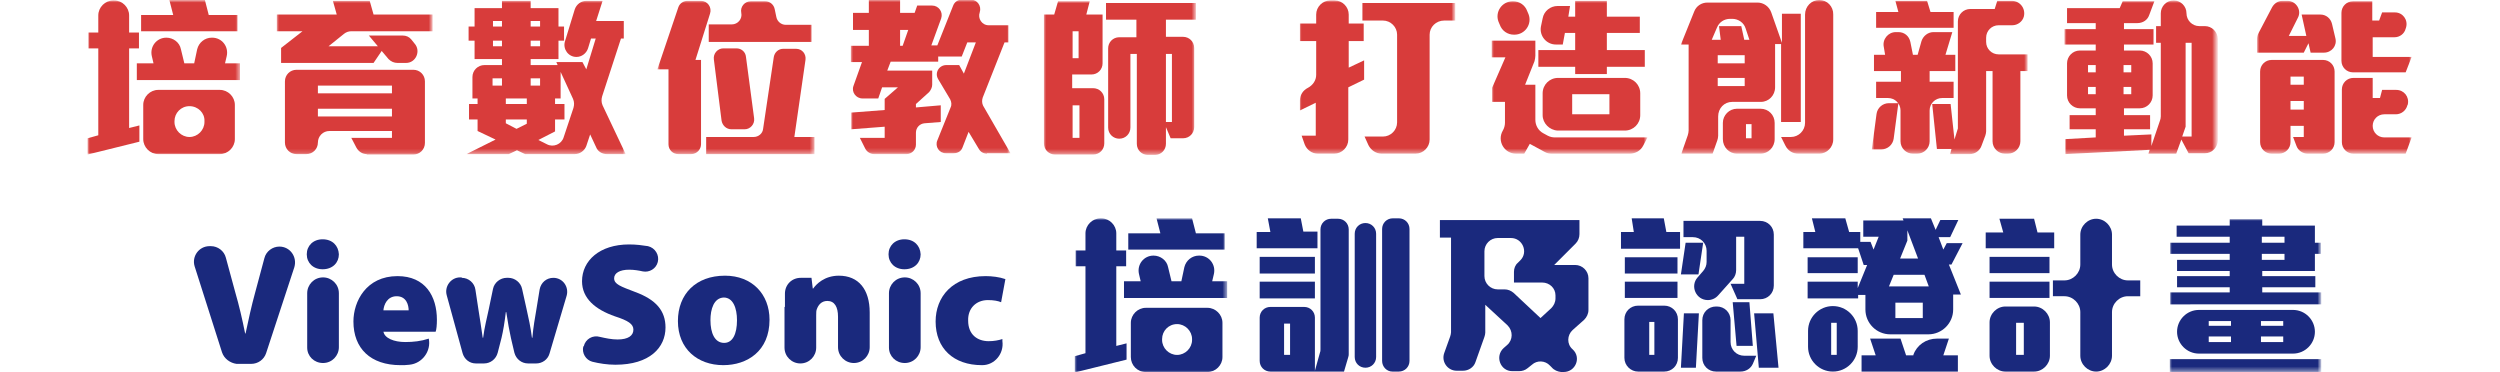
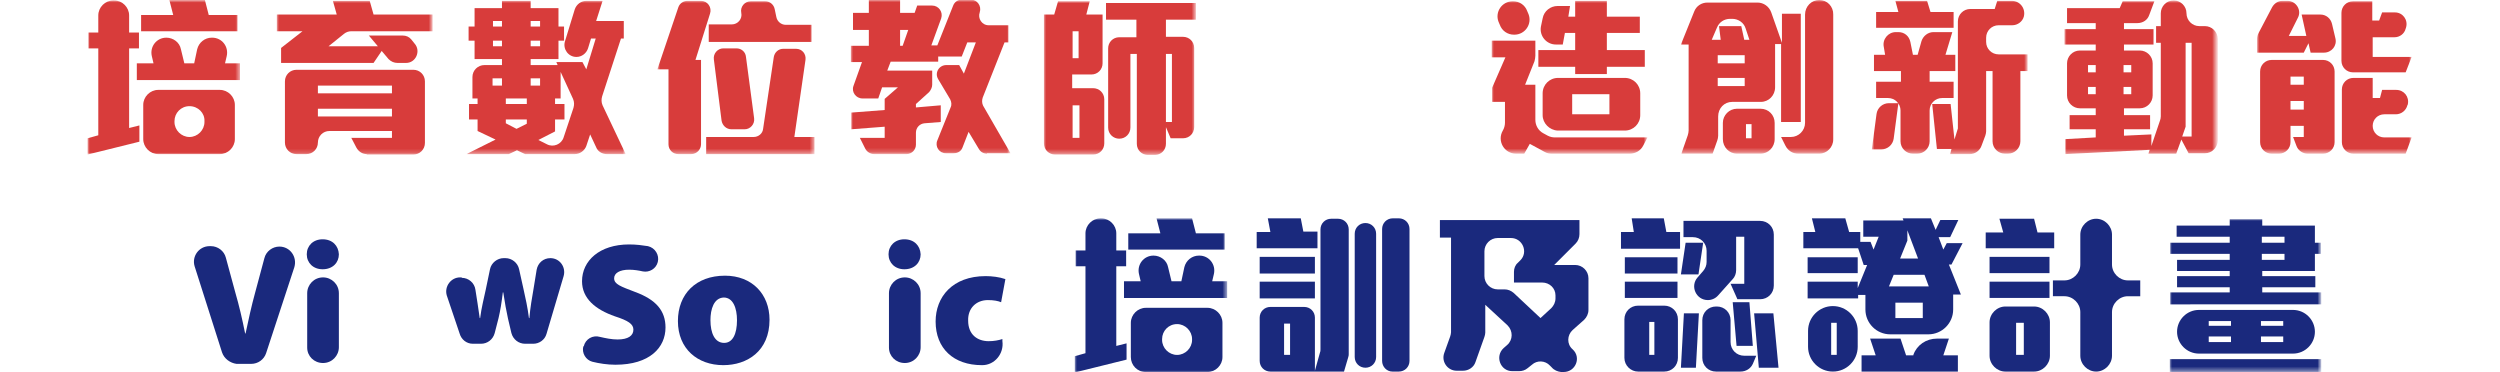
<svg xmlns="http://www.w3.org/2000/svg" version="1.1" id="圖層_1" x="0px" y="0px" viewBox="0 0 584 87" style="enable-background:new 0 0 584 87;" xml:space="preserve">
  <style type="text/css">
	.st0{filter:url(#Adobe_OpacityMaskFilter);}
	.st1{fill-rule:evenodd;clip-rule:evenodd;fill:#FFFFFF;}
	.st2{mask:url(#mask-4_00000014613929529255357720000013204523795024629925_);fill-rule:evenodd;clip-rule:evenodd;fill:#D83C3B;}
	.st3{filter:url(#Adobe_OpacityMaskFilter_00000172407799588882746670000016214589677094992805_);}
	.st4{mask:url(#mask-4_00000176759329308844072920000010444373042573766050_);fill-rule:evenodd;clip-rule:evenodd;fill:#D83C3B;}
	.st5{filter:url(#Adobe_OpacityMaskFilter_00000038378843519352450200000005368842896368571285_);}
	.st6{mask:url(#mask-4_00000016754999708605278640000015412999609933185467_);fill-rule:evenodd;clip-rule:evenodd;fill:#D83C3B;}
	.st7{filter:url(#Adobe_OpacityMaskFilter_00000174583143322277054920000003125934775361542554_);}
	.st8{mask:url(#mask-4_00000090988688379617789820000005695577493977217414_);fill-rule:evenodd;clip-rule:evenodd;fill:#D83C3B;}
	.st9{filter:url(#Adobe_OpacityMaskFilter_00000072985174119373862620000014855167545924119223_);}
	.st10{mask:url(#mask-4_00000160156142126610430010000009706572140359036554_);fill-rule:evenodd;clip-rule:evenodd;fill:#D83C3B;}
	.st11{filter:url(#Adobe_OpacityMaskFilter_00000060003495641273356050000014248616039118724540_);}
	.st12{mask:url(#mask-4_00000183209877104503914710000001481083315095731359_);fill-rule:evenodd;clip-rule:evenodd;fill:#D83C3B;}
	.st13{filter:url(#Adobe_OpacityMaskFilter_00000159449825284997023670000004278407934620988060_);}
	.st14{mask:url(#mask-4_00000090996609715257364560000016832785367917009570_);fill-rule:evenodd;clip-rule:evenodd;fill:#D83C3B;}
	.st15{filter:url(#Adobe_OpacityMaskFilter_00000178193309031288279010000000579031598738784933_);}
	.st16{mask:url(#mask-4_00000147921465250538022490000001261227313274873775_);fill-rule:evenodd;clip-rule:evenodd;fill:#D83C3B;}
	.st17{filter:url(#Adobe_OpacityMaskFilter_00000047747935135622113760000013522184675776194228_);}
	.st18{mask:url(#mask-4_00000094611098400237068310000015536888069034186646_);fill-rule:evenodd;clip-rule:evenodd;fill:#D83C3B;}
	.st19{filter:url(#Adobe_OpacityMaskFilter_00000183934773112706188000000012789470228059082933_);}
	.st20{mask:url(#mask-4_00000016796645429346105800000008184969314254497454_);fill-rule:evenodd;clip-rule:evenodd;fill:#D83C3B;}
	.st21{filter:url(#Adobe_OpacityMaskFilter_00000011753778304723218830000001150900308758873741_);}
	.st22{mask:url(#mask-4_00000155855412849003446580000016481454339037505921_);fill-rule:evenodd;clip-rule:evenodd;fill:#D83C3B;}
	.st23{filter:url(#Adobe_OpacityMaskFilter_00000165951364288922970180000008461848944708413870_);}
	.st24{mask:url(#mask-4_00000045579922643724373870000002234225844994238644_);fill-rule:evenodd;clip-rule:evenodd;fill:#D83C3B;}
	.st25{fill-rule:evenodd;clip-rule:evenodd;fill:#1A297D;}
	.st26{filter:url(#Adobe_OpacityMaskFilter_00000038371747395485360050000015129963034458257335_);}
	.st27{mask:url(#mask-2_00000044176116602828981340000010389570166363229359_);fill-rule:evenodd;clip-rule:evenodd;fill:#1A297D;}
	.st28{filter:url(#Adobe_OpacityMaskFilter_00000026162480519878393720000011667571278524050586_);}
	.st29{mask:url(#mask-4_00000059269467591265614440000017870015680972486299_);fill-rule:evenodd;clip-rule:evenodd;fill:#1A297D;}
</style>
  <g>
    <g id="Page-1">
      <g id="index-copy" transform="translate(-667, -2225)">
        <g id="box2" transform="translate(310, 2165)">
			</g>
      </g>
    </g>
    <g id="Group-50" transform="translate(357.261, 60)">
      <g id="Clip-37">
		</g>
      <g>
        <defs>
          <filter id="Adobe_OpacityMaskFilter" filterUnits="userSpaceOnUse" x="-336.8" y="-59.9" width="35.7" height="36">
            <feColorMatrix type="matrix" values="1 0 0 0 0  0 1 0 0 0  0 0 1 0 0  0 0 0 1 0" />
          </filter>
        </defs>
        <mask maskUnits="userSpaceOnUse" x="-336.8" y="-59.9" width="35.7" height="36" id="mask-4_00000014613929529255357720000013204523795024629925_">
          <g class="st0">
            <polygon id="path-3_00000139257506931412693530000007727649876215630216_" class="st1" points="-357.6,27 225.2,27 225.2,-60        -357.6,-60      " />
          </g>
        </mask>
        <path id="Fill-38" class="st2" d="M-313-35.2L-313-35.2c-2,0-3.5,1.6-3.5,3.5v0.2c0,1.9,1.6,3.5,3.5,3.5h0c1.9,0,3.5-1.6,3.5-3.5     v-0.2C-309.4-33.6-311-35.2-313-35.2L-313-35.2z M-323.8-27.5v-8c0-1.9,1.6-3.5,3.5-3.5h14.4c1.9,0,3.5,1.6,3.5,3.5v8     c0,1.9-1.6,3.5-3.5,3.5h-14.4C-322.2-24-323.8-25.6-323.8-27.5L-323.8-27.5z M-324.3-52.7v-3.8h7.5l-0.9-3.5h8.3l0.9,3.5h6.7v3.8     H-324.3z M-325.3-41.3v-3.9h3.9l-0.4-1.7c-0.5-2.2,1.1-4.3,3.4-4.3l0,0c1.6,0,3.1,1.1,3.4,2.7l0.8,3.3h2.3l0.7-3.3     c0.4-1.6,1.8-2.7,3.4-2.7h0.1c2.3,0,3.9,2.1,3.4,4.3l-0.4,1.7h3.5v3.9H-325.3z M-336.8-23.9v-3.8l2.5-0.7v-20.3h-2.3v-3.7h2.3v-4     c0-1.9,1.6-3.5,3.5-3.5h0.2c1.9,0,3.5,1.6,3.5,3.5v4h2.3v3.7h-2.3v18.6l2.4-0.6v3.8L-336.8-23.9z" />
        <defs>
          <filter id="Adobe_OpacityMaskFilter_00000156568870481055069080000017042768439658665662_" filterUnits="userSpaceOnUse" x="-292.6" y="-59.8" width="36.5" height="35.9">
            <feColorMatrix type="matrix" values="1 0 0 0 0  0 1 0 0 0  0 0 1 0 0  0 0 0 1 0" />
          </filter>
        </defs>
        <mask maskUnits="userSpaceOnUse" x="-292.6" y="-59.8" width="36.5" height="35.9" id="mask-4_00000176759329308844072920000010444373042573766050_">
          <g style="filter:url(#Adobe_OpacityMaskFilter_00000156568870481055069080000017042768439658665662_);">
            <polygon id="path-3_00000105401366831051902290000010587259484759395717_" class="st1" points="-357.6,27 225.2,27 225.2,-60        -357.6,-60      " />
          </g>
        </mask>
        <path id="Fill-39" class="st4" d="M-283-32.8h17.3v-1.8H-283V-32.8z M-283-38.2h17.3V-40H-283V-38.2z M-271.6-24     c-1,0-1.9-0.6-2.4-1.5l-1.2-2.3h9.5v-1.6h-14.6c-1.5,0-2.7,1.2-2.7,2.7l0,0c0,1.5-1.2,2.7-2.7,2.7h-2.3c-1.5,0-2.7-1.2-2.7-2.7     V-41c0-1.5,1.2-2.7,2.7-2.7h27.3c1.5,0,2.7,1.2,2.7,2.7v14.4c0,1.5-1.2,2.7-2.7,2.7H-271.6z M-275.2-52.7c-0.6,0-1.2,0.2-1.7,0.6     l-3.6,2.9h11.5l-2.1-2.5h7.9c0.8,0,1.5,0.3,2,0.9l0.8,1c1.5,1.7,0.3,4.5-2,4.5h-2c-0.8,0-1.5-0.3-2.1-0.9l-1.6-1.9l-1.9,2.8     h-21.6v-3.5l5-3.9h-6v-3.9h14l-0.9-3.2h8.6l0.9,3.2h13.8v3.9H-275.2z" />
        <defs>
          <filter id="Adobe_OpacityMaskFilter_00000005984506652066443840000002710782073969181098_" filterUnits="userSpaceOnUse" x="-248.3" y="-59.8" width="37.1" height="35.8">
            <feColorMatrix type="matrix" values="1 0 0 0 0  0 1 0 0 0  0 0 1 0 0  0 0 0 1 0" />
          </filter>
        </defs>
        <mask maskUnits="userSpaceOnUse" x="-248.3" y="-59.8" width="37.1" height="35.8" id="mask-4_00000016754999708605278640000015412999609933185467_">
          <g style="filter:url(#Adobe_OpacityMaskFilter_00000005984506652066443840000002710782073969181098_);">
            <polygon id="path-3_00000158741406994205741560000016054581884455239811_" class="st1" points="-357.6,27 225.2,27 225.2,-60        -357.6,-60      " />
          </g>
        </mask>
        <path id="Fill-40" class="st6" d="M-226.3-43.2l0,6.2h-1.3v1.3h2.2v3.6h-2.2v2.8l-3.9,2l2,1c1.5,0.8,3.4,0,3.9-1.6l2.3-6.9     c0.2-0.7,0.2-1.4-0.1-2.1L-226.3-43.2z M-233.3-40h2.2v-1.7h-2.2V-40z M-233.3-49.2h2.2v-1.3h-2.2V-49.2z M-233.3-53.8h2.2v-1.3     h-2.2V-53.8z M-234.2-32.1h-4.9v0.9l2.5,1.3l2.4-1.2V-32.1z M-239.1-35.7h4.9V-37h-4.9V-35.7z M-242.1-49.2h2.1v-1.3h-2.1V-49.2z      M-242.1-53.8h2.1v-1.3h-2.1V-53.8z M-242.2-40h2.2v-1.7h-2.2V-40z M-215.5-24c-1.1,0-2.1-0.6-2.5-1.6l-1.4-3l-0.9,2.7     c-0.4,1.1-1.5,1.9-2.7,1.9h-11.6l-1.9-0.9l-1.9,0.9h-9.9l6.8-3.4l-4.2-2v-2.7h-2v-3.6h2V-37h-1.2v-5c0-1.6,1.3-2.8,2.8-2.8h4.1     v-1.4h-6.4v-4.3h-1.4v-3.3h1.4v-4.3h6.4v-1.7h6.7v1.7h6.5v4.3h1.3v3.3h-1.3v4.3h-6.5v1.4h6.3l-0.3-0.7h6.1l0.9,1.7l2.2-7.2h-1.1     l-0.7,2.3c-0.4,1.2-1.5,2-2.7,2l0,0c-1.9,0-3.2-1.8-2.7-3.6l2.3-7.5c0.4-1.2,1.5-2,2.7-2h3.8l-1.5,4.7h6.5v4.1h-0.7l-4.4,13.5     c-0.2,0.7-0.2,1.4,0.1,2.1l5.4,11.4H-215.5z" />
        <defs>
          <filter id="Adobe_OpacityMaskFilter_00000173872509964620954170000003205904719083511683_" filterUnits="userSpaceOnUse" x="-203.6" y="-59.8" width="36.7" height="35.8">
            <feColorMatrix type="matrix" values="1 0 0 0 0  0 1 0 0 0  0 0 1 0 0  0 0 0 1 0" />
          </filter>
        </defs>
        <mask maskUnits="userSpaceOnUse" x="-203.6" y="-59.8" width="36.7" height="35.8" id="mask-4_00000090988688379617789820000005695577493977217414_">
          <g style="filter:url(#Adobe_OpacityMaskFilter_00000173872509964620954170000003205904719083511683_);">
            <polygon id="path-3_00000096761333756225139490000017261922364548089743_" class="st1" points="-357.6,27 225.2,27 225.2,-60        -357.6,-60      " />
          </g>
        </mask>
        <path id="Fill-41" class="st8" d="M-188.7-31.8l-1.8-14.3c-0.2-1.4,0.9-2.6,2.2-2.6h3.1c1.1,0,2.1,0.8,2.2,2l1.9,14.3     c0.2,1.4-0.9,2.6-2.2,2.6h-3.1C-187.6-29.8-188.5-30.7-188.7-31.8L-188.7-31.8z M-191.7-50.3v-4h5.4c1.4,0,2.5-1.3,2.2-2.7     c-0.3-1.4,0.8-2.7,2.2-2.7h3.4c1.1,0,2,0.8,2.2,1.8l0.4,1.9c0.2,1,1.1,1.8,2.2,1.8h6v4H-191.7z M-192.3-24v-4h11.1     c1.1,0,2.1-0.8,2.2-1.9l2.5-16.8c0.2-1.1,1.1-1.9,2.2-1.9h3c1.4,0,2.4,1.2,2.2,2.6l-2.6,18h4.7v4H-192.3z M-194.8-46h1.3v19.7     c0,1.2-1,2.3-2.3,2.3h-3c-1.3,0-2.3-1-2.3-2.3v-17.5h-2.6l4.9-14.5c0.3-0.9,1.2-1.5,2.1-1.5h3.2c1.5,0,2.6,1.5,2.1,3L-194.8-46z" />
        <defs>
          <filter id="Adobe_OpacityMaskFilter_00000144307495463732517630000012581993841058037648_" filterUnits="userSpaceOnUse" x="-158.5" y="-60" width="37.3" height="35.9">
            <feColorMatrix type="matrix" values="1 0 0 0 0  0 1 0 0 0  0 0 1 0 0  0 0 0 1 0" />
          </filter>
        </defs>
        <mask maskUnits="userSpaceOnUse" x="-158.5" y="-60" width="37.3" height="35.9" id="mask-4_00000160156142126610430010000009706572140359036554_">
          <g style="filter:url(#Adobe_OpacityMaskFilter_00000144307495463732517630000012581993841058037648_);">
            <polygon id="path-3_00000079466808541182596450000000806593046601824188_" class="st1" points="-357.6,27 225.2,27 225.2,-60        -357.6,-60      " />
          </g>
        </mask>
        <path id="Fill-42" class="st10" d="M-147-53v3.7h0.6l1.3-3.7H-147z M-126.7-24.1c-0.8,0-1.5-0.4-1.9-1.1l-2.4-4l-1.4,3.6     c-0.3,0.9-1.1,1.4-2.1,1.4h-1.8c-1.6,0-2.6-1.6-2-3l3.1-7.7c0.3-0.6,0.2-1.3-0.1-1.9l-2.8-4.7c-0.9-1.5,0.2-3.3,1.9-3.3h3l1.1,2     l2.8-7.3h-2l-1.3,3.3h-5.5v1.2h-11.1l-0.8,2.1h10.5v3.3c0,0.6-0.3,1.2-0.7,1.7l-3.1,2.8v0.8l5.8-0.5v3.9l-3.8,0.3     c-1.1,0.1-2,1-2,2.2v2.8c0,1.2-1,2.2-2.2,2.2h-7.6c-0.8,0-1.6-0.5-2-1.2l-1.3-2.6h5.8v-2.6l-7.8,0.6v-3.9l7.8-0.6v-2.6l3.1-2.7     h-3.7l-0.9,2.6h-3.7c-1.5,0-2.6-1.5-2.1-2.9l2-5.6h-2.6v-3.8h4.2V-53h-3.7V-57h3.7v-3h7.3v3h3.4l0.6-1.7h3.5c1.5,0,2.6,1.5,2.1,3     l-2.3,6.3h1.4l3.7-9.3c0.3-0.8,1.1-1.4,2-1.4h2.1c1.5,0,2.6,1.5,2.1,3c-0.5,1.4,0.5,3,2.1,3h4.6v4h-0.9l-5.1,12.9     c-0.2,0.6-0.2,1.3,0.1,1.9l6.4,11.1H-126.7z" />
        <defs>
          <filter id="Adobe_OpacityMaskFilter_00000095314937136411580690000012210704741591968445_" filterUnits="userSpaceOnUse" x="-113.4" y="-59.7" width="35.6" height="35.8">
            <feColorMatrix type="matrix" values="1 0 0 0 0  0 1 0 0 0  0 0 1 0 0  0 0 0 1 0" />
          </filter>
        </defs>
        <mask maskUnits="userSpaceOnUse" x="-113.4" y="-59.7" width="35.6" height="35.8" id="mask-4_00000183209877104503914710000001481083315095731359_">
          <g style="filter:url(#Adobe_OpacityMaskFilter_00000095314937136411580690000012210704741591968445_);">
            <polygon id="path-3_00000051376446340850717760000017785993817032967583_" class="st1" points="-357.6,27 225.2,27 225.2,-60        -357.6,-60      " />
          </g>
        </mask>
        <path id="Fill-43" class="st12" d="M-84.9-31.5h1.4v-15.9h-1.4V-31.5z M-84.9-55.5v4.1h4c1.4,0,2.6,1.1,2.6,2.6v18.5     c0,1.4-1.1,2.6-2.6,2.6h-2.9l-1.1-2.6v3.9c0,1.4-1.1,2.6-2.6,2.6h-1.6c-1.4,0-2.6-1.1-2.6-2.6v-21h-1.5v17.2     c0,1.4-1.1,2.6-2.6,2.6c-1.4,0-2.6-1.1-2.6-2.6v-18.5c0-1.4,1.1-2.6,2.6-2.6h4v-4.1h-7.1v-3.9h21v3.9H-84.9z M-106.7-27.8h1.6     v-7.6h-1.6V-27.8z M-106.7-46.4h1.4v-6.3h-1.4V-46.4z M-110.8-23.9c-1.4,0-2.6-1.1-2.6-2.6v-30.1h2.4l0.9-3.1h7.4l-0.8,3.1h3.8     v11.4c0,1.4-1.1,2.6-2.6,2.6h-4.5v3.2h4.9c1.4,0,2.6,1.1,2.6,2.6v10.3c0,1.4-1.1,2.6-2.6,2.6H-110.8z" />
        <defs>
          <filter id="Adobe_OpacityMaskFilter_00000054224393287726786450000004060695805522380696_" filterUnits="userSpaceOnUse" x="-53.7" y="-59.9" width="36.4" height="35.8">
            <feColorMatrix type="matrix" values="1 0 0 0 0  0 1 0 0 0  0 0 1 0 0  0 0 0 1 0" />
          </filter>
        </defs>
        <mask maskUnits="userSpaceOnUse" x="-53.7" y="-59.9" width="36.4" height="35.8" id="mask-4_00000090996609715257364560000016832785367917009570_">
          <g style="filter:url(#Adobe_OpacityMaskFilter_00000054224393287726786450000004060695805522380696_);">
-             <polygon id="path-3_00000157282973411891913510000015309386751759024801_" class="st1" points="-357.6,27 225.2,27 225.2,-60        -357.6,-60      " />
-           </g>
+             </g>
        </mask>
        <path id="Fill-44" class="st14" d="M-23.3-51.9v24.5c0,1.8-1.5,3.3-3.3,3.3h-7.9c-1.3,0-2.5-0.8-3.1-2l-0.9-2h4.3     c1.8,0,3.3-1.5,3.3-3.3v-20.5c0-1.8-1.5-3.3-3.3-3.3H-39v-4.1h21.7v4.1h-2.6C-21.8-55.2-23.3-53.7-23.3-51.9L-23.3-51.9z      M-42.3-39.6v12.2c0,1.8-1.5,3.3-3.3,3.3h-3.8c-1.4,0-2.6-0.9-3.1-2.2l-0.7-2h3.3V-36l-3.7,1.8v-2.3c0-1.3,0.7-2.4,1.9-3     c1.1-0.6,1.9-1.7,1.9-3v-7.9h-3.8v-4.1h3.8v-2.1c0-1.8,1.5-3.3,3.3-3.3h1c1.8,0,3.3,1.5,3.3,3.3v2.1h3.5v4.1h-3.5v6.2l3.6-1.7     v4.5L-42.3-39.6z" />
        <defs>
          <filter id="Adobe_OpacityMaskFilter_00000122706124875464950190000015862454111378404266_" filterUnits="userSpaceOnUse" x="-8.8" y="-59.8" width="36.4" height="35.7">
            <feColorMatrix type="matrix" values="1 0 0 0 0  0 1 0 0 0  0 0 1 0 0  0 0 0 1 0" />
          </filter>
        </defs>
        <mask maskUnits="userSpaceOnUse" x="-8.8" y="-59.8" width="36.4" height="35.7" id="mask-4_00000147921465250538022490000001261227313274873775_">
          <g style="filter:url(#Adobe_OpacityMaskFilter_00000122706124875464950190000015862454111378404266_);">
            <polygon id="path-3_00000058554685106582428320000004490683317313177526_" class="st1" points="-357.6,27 225.2,27 225.2,-60        -357.6,-60      " />
          </g>
        </mask>
        <path id="Fill-45" class="st16" d="M10-33.3h8.7V-38H10V-33.3z M3.1-33.1v-5.1c0-2,1.6-3.6,3.6-3.6h15.6c2,0,3.6,1.6,3.6,3.6v5.1     c0,2-1.6,3.6-3.6,3.6H6.6C4.7-29.6,3.1-31.2,3.1-33.1L3.1-33.1z M18.1-44.4v1.7h-7.4v-1.7H2.1v-3.9h8.6v-4H8.3l-0.5,2.7H6.2     c-2.2,0-3.9-2-3.5-4.2l0.4-1.9c0.3-1.7,1.8-2.9,3.5-2.9h2.9l-0.4,2.5h1.6v-3.7h7.4v3.7h7.7v3.8h-7.7v4H27v3.9H18.1z M-6.9-54.2     l-0.3-0.7c-0.9-2.3,0.8-4.8,3.3-4.8h0.1c1.5,0,2.8,0.9,3.3,2.3l0.3,0.7c0.9,2.3-0.8,4.8-3.3,4.8h-0.1     C-5.1-51.9-6.4-52.8-6.9-54.2L-6.9-54.2z M23.4-24.1H5.3c-0.6,0-1.2-0.1-1.7-0.4l-3.5-1.9l-1.3,2.3h-1.9c-2.8,0-4.5-3-3.1-5.4     l0,0c0.3-0.5,0.5-1.2,0.5-1.8v-4.9h-3v-3.3l3.1-7.1h-3.2v-3.9H1.4v3.5c0,0.4-0.1,0.9-0.2,1.3L-1-40.2h2.4v8.2     c0,1.3,0.7,2.5,1.8,3.1l1.1,0.6C4.9-28,5.4-27.9,6-27.9h21.6l-1,1.9C26-24.8,24.8-24.1,23.4-24.1L23.4-24.1z" />
        <defs>
          <filter id="Adobe_OpacityMaskFilter_00000048474128827650730260000004738784262799513775_" filterUnits="userSpaceOnUse" x="35.3" y="-60" width="36" height="35.8">
            <feColorMatrix type="matrix" values="1 0 0 0 0  0 1 0 0 0  0 0 1 0 0  0 0 0 1 0" />
          </filter>
        </defs>
        <mask maskUnits="userSpaceOnUse" x="35.3" y="-60" width="36" height="35.8" id="mask-4_00000094611098400237068310000015536888069034186646_">
          <g style="filter:url(#Adobe_OpacityMaskFilter_00000048474128827650730260000004738784262799513775_);">
            <polygon id="path-3_00000070082050406635425970000016835382828184449191_" class="st1" points="-357.6,27 225.2,27 225.2,-60        -357.6,-60      " />
          </g>
        </mask>
        <path id="Fill-46" class="st18" d="M62.8-24.1c-1.3,0-2.4-0.7-3-1.9l-1-2h2.3c1.8,0,3.3-1.5,3.3-3.3v-25.3c0-1.9,1.5-3.4,3.3-3.4     c1.9,0,3.3,1.5,3.3,3.4v29.1c0,1.9-1.5,3.4-3.3,3.4H62.8z M50.6-27.7h1.3v-3.3h-1.3V-27.7z M45.2-27.5v-3.8     c0-1.8,1.5-3.3,3.3-3.3h5.5c1.9,0,3.3,1.5,3.3,3.3v3.8c0,1.9-1.5,3.4-3.3,3.4h-5.5C46.7-24.1,45.2-25.6,45.2-27.5L45.2-27.5z      M44-39.9h6.3v-1.9H44V-39.9z M44-45.2h6.3v-1.9H44V-45.2z M47.4-55.6h-0.5c-1.4,0-2.6,0.8-3.1,2.1l-1.2,2.8h2.1l-0.4-3.2h5.2     l0.7,3.2h1.2l-0.9-2.7C50.1-54.7,48.8-55.6,47.4-55.6L47.4-55.6z M58.8-31.6v-18.1h-1.4v10.1c0,1.9-1.5,3.4-3.3,3.4h-6.7     c-1.9,0-3.3,1.5-3.3,3.4v4.5c0,0.4-0.1,0.8-0.2,1.1l-1.1,3.1h-7.3l1.5-4.3c0.1-0.4,0.2-0.7,0.2-1.1v-20.1h-1.8l3.1-7.7     c0.5-1.3,1.7-2.1,3.1-2.1h11.7c1.4,0,2.7,0.9,3.2,2.3l2.5,7.1v-6.8h4.4v25.3H58.8z" />
        <defs>
          <filter id="Adobe_OpacityMaskFilter_00000033347383997696878140000000474266051998506661_" filterUnits="userSpaceOnUse" x="80.1" y="-59.9" width="36.4" height="35.8">
            <feColorMatrix type="matrix" values="1 0 0 0 0  0 1 0 0 0  0 0 1 0 0  0 0 0 1 0" />
          </filter>
        </defs>
        <mask maskUnits="userSpaceOnUse" x="80.1" y="-59.9" width="36.4" height="35.8" id="mask-4_00000016796645429346105800000008184969314254497454_">
          <g style="filter:url(#Adobe_OpacityMaskFilter_00000033347383997696878140000000474266051998506661_);">
            <polygon id="path-3_00000057854124817988205170000018161238607528366238_" class="st1" points="-357.6,27 225.2,27 225.2,-60        -357.6,-60      " />
          </g>
        </mask>
        <path id="Fill-47" class="st20" d="M112.8-54.1h-3.2c-1.6,0-2.9,1.3-2.9,2.9v1c0,1.6,1.3,2.9,2.9,2.9h6.8v3.9h-1.7V-27     c0,1.6-1.3,2.9-2.9,2.9h-0.7c-1.6,0-2.9-1.3-2.9-2.9v-16.4h-1.5v14.1c0,0.3-0.1,0.7-0.2,1l-0.9,2.4c-0.4,1.1-1.5,1.9-2.7,1.9     h-4.6l0.3-1.2h-3.4l-1.1-10.5h4.3l0.9,8.3l0.8-2.6V-55c0-1.6,1.3-2.9,2.9-2.9h5.7l0.6-1.9h3.4c1.9,0,3.3,1.8,2.8,3.7l0,0     C115.2-55,114.1-54.1,112.8-54.1L112.8-54.1z M81-53.5v-3.7h5.2l-0.7-2.6h7.4l0.8,2.6h5.4v3.7H81z M93.5-43.4v2.5h5.6v3.8h-2.7     c-1.6,0-2.9,1.3-2.9,2.9v7.2c0,1.6-1.3,2.9-2.9,2.9h-1c-1.6,0-2.9-1.3-2.9-2.9v-7.2c0-1.6-1.3-2.9-2.9-2.9H81v-3.8h5.8v-2.5h-6.3     v-3.8h2.6L82.8-49c-0.4-1.8,1-3.5,2.8-3.5h0.6c1.4,0,2.5,0.9,2.8,2.3l0.6,3h1.1l0.9-3.2c0.4-1.2,1.5-2.1,2.8-2.1h4.4l-1.6,5.3     h2.3v3.8H93.5z M85.1-27.6c-0.2,1.4-1.4,2.5-2.9,2.5h-2.2l1.1-8.3c0.2-1.4,1.4-2.5,2.9-2.5h2.2L85.1-27.6z" />
        <defs>
          <filter id="Adobe_OpacityMaskFilter_00000168117669519535982740000005910956895037544886_" filterUnits="userSpaceOnUse" x="125" y="-59.8" width="35.6" height="35.8">
            <feColorMatrix type="matrix" values="1 0 0 0 0  0 1 0 0 0  0 0 1 0 0  0 0 0 1 0" />
          </filter>
        </defs>
        <mask maskUnits="userSpaceOnUse" x="125" y="-59.8" width="35.6" height="35.8" id="mask-4_00000155855412849003446580000016481454339037505921_">
          <g style="filter:url(#Adobe_OpacityMaskFilter_00000168117669519535982740000005910956895037544886_);">
            <polygon id="path-3_00000180352254946527157860000008011426233057445007_" class="st1" points="-357.6,27 225.2,27 225.2,-60        -357.6,-60      " />
          </g>
        </mask>
        <path id="Fill-48" class="st22" d="M154.7-50h-1.4v19.6l-0.8,2.3h2.2V-50z M138.8-38h1.8v-1.7h-1.8V-38z M138.8-43.1h1.8v-1.7     h-1.8V-43.1z M130.5-38h1.8v-1.7h-1.8V-38z M130.5-43.1h1.8v-1.7h-1.8V-43.1z M154-24.2l-1.7-3.2l-1.2,3.3h-6.5l0.3-0.9L125.2-24     v-3.5l7.1-0.4v-1.9h-6.1v-3.3h6.1v-1.6h-3.7c-1.6,0-3-1.3-3-3v-7.5c0-1.6,1.3-3,3-3h3.7v-1.4H125v-3.6h7.3v-1.4h-6.7v-3.5h12.3     l0.7-1.6h7.4l-1.2,3.2c-0.4,1.2-1.5,1.9-2.8,1.9h-3.1v1.4h6.9v3.6h-6.9v1.4h3.7c1.6,0,3,1.3,3,3v7.5c0,1.6-1.3,3-3,3h-3.7v1.6     h6.1v3.3h-6.1v1.5l6.4-0.3v2.7l2-5.9c0.1-0.3,0.2-0.6,0.2-1V-50h-1.1v-3.9h1.1v-3c0-1.6,1.3-3,3-3c1.6,0,3,1.3,3,3     c0,1.6,1.3,3,3,3h1.3c1.6,0,3,1.3,3,3v23.7c0,1.6-1.3,3-3,3H154z" />
        <defs>
          <filter id="Adobe_OpacityMaskFilter_00000027570608734073579850000010898988343326852786_" filterUnits="userSpaceOnUse" x="170" y="-59.8" width="36.1" height="35.7">
            <feColorMatrix type="matrix" values="1 0 0 0 0  0 1 0 0 0  0 0 1 0 0  0 0 0 1 0" />
          </filter>
        </defs>
        <mask maskUnits="userSpaceOnUse" x="170" y="-59.8" width="36.1" height="35.7" id="mask-4_00000045579922643724373870000002234225844994238644_">
          <g style="filter:url(#Adobe_OpacityMaskFilter_00000027570608734073579850000010898988343326852786_);">
            <polygon id="path-3_00000144324633965030273780000013295137897003023263_" class="st1" points="-357.6,27 225.2,27 225.2,-60        -357.6,-60      " />
          </g>
        </mask>
        <path id="Fill-49" class="st24" d="M204.7-24.1h-12.2c-1.5,0-2.7-1.2-2.7-2.7v-12.3c0-1.5,1.2-2.7,2.7-2.7h4.5v4.7h1.7l0.5-1.9     h3.3c1.8,0,3.1,1.6,2.7,3.4l-0.1,0.2c-0.3,1.2-1.4,2.1-2.7,2.1h-2.7c-1.5,0-2.7,1.2-2.7,2.7c0,1.5,1.2,2.7,2.7,2.7h6.4     L204.7-24.1z M204.7-43.1h-12.3c-1.5,0-2.7-1.2-2.7-2.7v-11.2c0-1.5,1.2-2.7,2.7-2.7h4.5v4.5h1.6l0.7-1.9h3     c1.8,0,3.1,1.7,2.6,3.5l-0.1,0.3c-0.3,1.2-1.4,2-2.6,2H197v4.6h9.1L204.7-43.1z M177.8-34.4h3.1v-2h-3.1V-34.4z M177.8-40.2h3.1     v-1.9h-3.1V-40.2z M181.8-24.1c-1.1,0-2.2-0.7-2.6-1.8l-0.8-2.1h2.5v-2.6h-3.1v3.8c0,1.5-1.2,2.7-2.7,2.7h-1.7     c-1.5,0-2.7-1.2-2.7-2.7v-16.5c0-1.5,1.2-2.7,2.7-2.7h12c1.5,0,2.7,1.2,2.7,2.7v16.5c0,1.5-1.2,2.7-2.7,2.7H181.8z M182.5-47.7     l-0.5-2.2l-1.1,2.2H170v-3.2c0-0.4,0.1-0.9,0.3-1.3l3.2-6.1c0.5-0.9,1.4-1.5,2.4-1.5h1.2c2,0,3.4,2.2,2.4,4l-2.1,4.2h4.1l-1.1-5     h4.4c1.3,0,2.4,0.9,2.7,2.2l0.8,3.4c0.4,1.7-0.9,3.3-2.7,3.3H182.5z" />
      </g>
      <g>
        <path id="Fill-1" class="st25" d="M-305.4,22.3l-6.4-20.1c-0.7-2.3,1-4.7,3.5-4.7h0.3c1.6,0,3.1,1.1,3.5,2.7l2.2,8.1     c0.9,3.1,1.6,6.1,2.3,9.6h0.1c0.7-3.3,1.4-6.5,2.2-9.4l2.2-8.2c0.4-1.6,1.9-2.7,3.5-2.7l0,0c2.5,0,4.2,2.4,3.5,4.8l-6.6,20.1     c-0.5,1.5-1.9,2.5-3.5,2.5h-3.4C-303.5,24.8-304.9,23.8-305.4,22.3" />
        <path id="Fill-3" class="st25" d="M-285.5,21.2V8.5c0-2,1.6-3.7,3.7-3.7l0,0c2,0,3.7,1.6,3.7,3.7v12.6c0,2-1.6,3.7-3.7,3.7l0,0     C-283.9,24.8-285.5,23.2-285.5,21.2 M-278.1-0.6c0,1.9-1.4,3.5-3.8,3.5c-2.2,0-3.7-1.5-3.7-3.5c0-2,1.5-3.5,3.7-3.5     C-279.6-4.1-278.2-2.6-278.1-0.6" />
-         <path id="Fill-5" class="st25" d="M-261.8,12.5c0-1.2-0.5-3.3-2.8-3.3c-2.2,0-3,2-3.1,3.3H-261.8z M-267.7,17.4     c0.2,1.6,2.5,2.5,5.1,2.5c1.9,0,3.7-0.2,5.5-0.8l0,0c0.6,2.9-1.5,5.8-4.5,6.1c-0.7,0.1-1.4,0.1-2.1,0.1c-7,0-11-3.9-11-10.2     c0-4.7,3-10.6,10.3-10.6c6.5,0,9.2,4.7,9.2,10.2c0,1.2-0.1,2.3-0.3,2.8H-267.7z" />
-         <path id="Fill-7" class="st25" d="M-249.4,4.9c1.6,0,3,1.2,3.2,2.8l0.7,4.6c0.3,2,0.7,4.3,1,6.6h0.1c0.3-2.4,0.9-4.7,1.3-6.6     l1-4.8c0.3-1.5,1.7-2.6,3.2-2.6h0.4c1.5,0,2.9,1.1,3.2,2.6l1,4.5c0.5,2.2,1,4.5,1.3,6.9h0.1c0.2-2.4,0.6-4.7,1-7l0.7-4.3     c0.3-1.6,1.6-2.7,3.2-2.7l0,0c2.2,0,3.7,2.1,3.1,4.2l-4,13.5c-0.4,1.4-1.7,2.3-3.1,2.3h-1.9c-1.5,0-2.8-1-3.2-2.5l-0.8-3.4     c-0.4-1.8-0.7-3.5-1.1-6.1h-0.1c-0.3,2.5-0.6,4.3-1,6l-0.9,3.5c-0.4,1.5-1.7,2.5-3.2,2.5h-1.9c-1.5,0-2.7-1-3.1-2.4L-252.9,9     c-0.6-2.1,1-4.2,3.1-4.2H-249.4z" />
+         <path id="Fill-7" class="st25" d="M-249.4,4.9c1.6,0,3,1.2,3.2,2.8c0.3,2,0.7,4.3,1,6.6h0.1c0.3-2.4,0.9-4.7,1.3-6.6     l1-4.8c0.3-1.5,1.7-2.6,3.2-2.6h0.4c1.5,0,2.9,1.1,3.2,2.6l1,4.5c0.5,2.2,1,4.5,1.3,6.9h0.1c0.2-2.4,0.6-4.7,1-7l0.7-4.3     c0.3-1.6,1.6-2.7,3.2-2.7l0,0c2.2,0,3.7,2.1,3.1,4.2l-4,13.5c-0.4,1.4-1.7,2.3-3.1,2.3h-1.9c-1.5,0-2.8-1-3.2-2.5l-0.8-3.4     c-0.4-1.8-0.7-3.5-1.1-6.1h-0.1c-0.3,2.5-0.6,4.3-1,6l-0.9,3.5c-0.4,1.5-1.7,2.5-3.2,2.5h-1.9c-1.5,0-2.7-1-3.1-2.4L-252.9,9     c-0.6-2.1,1-4.2,3.1-4.2H-249.4z" />
        <path id="Fill-9" class="st25" d="M-220.9,20.9c0.4-1.7,2.1-2.7,3.8-2.2c1.3,0.3,2.7,0.6,4.1,0.6c2.5,0,3.7-0.9,3.7-2.3     c0-1.3-1.2-2.1-4.3-3.1c-4.6-1.6-7.7-4.2-7.7-8.2c0-4.8,4.1-8.6,11-8.6c1.7,0,3.1,0.2,4.4,0.4c1.7,0.4,2.7,2.1,2.3,3.7l0,0     c-0.4,1.6-2,2.5-3.5,2.2c-0.9-0.2-2-0.4-3.2-0.4c-2.2,0-3.5,0.8-3.5,2c0,1.4,1.5,1.9,4.9,3.2c4.9,1.8,7.1,4.4,7.1,8.3     c0,4.7-3.7,8.7-11.7,8.7c-1.9,0-3.8-0.3-5.4-0.7c-1.5-0.4-2.5-2-2.1-3.6L-220.9,20.9z" />
        <path id="Fill-11" class="st25" d="M-191.3,14.8c0,3,1,5.3,3.2,5.3c2,0,3-2.1,3-5.3c0-2.8-0.9-5.3-3.1-5.3     C-190.5,9.6-191.3,12.2-191.3,14.8 M-177.5,14.7c0,7.3-5.2,10.6-10.8,10.6c-6,0-10.6-3.8-10.6-10.3c0-6.3,4.2-10.6,11-10.6     C-181.6,4.4-177.5,8.7-177.5,14.7" />
-         <path id="Fill-13" class="st25" d="M-173.9,11.7c0-1.1,0-2.1,0-3.1c0-2.1,1.6-3.7,3.7-3.7h2.5l0.3,2.5h0.1c0.7-1,2.6-3,6-3     c4.6,0,7.2,3.2,7.2,8.6v8.1c0,2-1.6,3.7-3.7,3.7h0c-2,0-3.7-1.6-3.7-3.7V14c0-2.3-0.8-3.7-2.5-3.7c-1.4,0-2.1,1-2.4,1.8     c-0.2,0.4-0.2,0.9-0.2,1.5v7.6c0,2-1.6,3.7-3.7,3.7l0,0c-2,0-3.7-1.6-3.7-3.7V11.7z" />
        <path id="Fill-15" class="st25" d="M-149.6,21.2V8.5c0-2,1.6-3.7,3.7-3.7l0,0c2,0,3.7,1.6,3.7,3.7v12.6c0,2-1.6,3.7-3.7,3.7l0,0     C-148,24.8-149.6,23.2-149.6,21.2 M-142.2-0.6c0,1.9-1.4,3.5-3.8,3.5c-2.2,0-3.7-1.5-3.7-3.5c0-2,1.5-3.5,3.7-3.5     C-143.7-4.1-142.3-2.6-142.2-0.6" />
        <path id="Fill-17" class="st25" d="M-123.1,19.7c0.4,2.9-1.8,5.6-4.7,5.6c0,0,0,0-0.1,0c-6.6,0-10.8-3.9-10.8-10.2     c0-5.7,3.9-10.6,11.7-10.6c1.4,0,3.2,0.2,4.6,0.7l-1,5.4c-0.7-0.3-1.7-0.5-3.1-0.5c-2.7,0-4.7,1.9-4.6,4.8c0,3.3,2.2,4.8,4.8,4.8     c1.2,0,2.3-0.2,3.2-0.5L-123.1,19.7z" />
        <g>
          <g id="Group-25" transform="translate(291.004, 49.807)">
            <g id="Clip-24">
					</g>
            <defs>
              <filter id="Adobe_OpacityMaskFilter_00000152944706326919136040000006816744592456836782_" filterUnits="userSpaceOnUse" x="-397.2" y="-58.8" width="35.7" height="36">
                <feColorMatrix type="matrix" values="1 0 0 0 0  0 1 0 0 0  0 0 1 0 0  0 0 0 1 0" />
              </filter>
            </defs>
            <mask maskUnits="userSpaceOnUse" x="-397.2" y="-58.8" width="35.7" height="36" id="mask-2_00000044176116602828981340000010389570166363229359_">
              <g style="filter:url(#Adobe_OpacityMaskFilter_00000152944706326919136040000006816744592456836782_);">
                <polygon id="path-1_00000098910945962171356050000013236873862443444893_" class="st1" points="-397.2,-58.8 -361.5,-58.8          -361.5,-22.8 -397.2,-22.8        " />
              </g>
            </mask>
            <path id="Fill-23" class="st27" d="M-373.3-34.1L-373.3-34.1c-2,0-3.5,1.6-3.5,3.5v0.2c0,1.9,1.6,3.5,3.5,3.5h0       c1.9,0,3.5-1.6,3.5-3.5v-0.2C-369.8-32.5-371.4-34.1-373.3-34.1L-373.3-34.1z M-384.1-26.4v-8c0-1.9,1.6-3.5,3.5-3.5h14.4       c1.9,0,3.5,1.6,3.5,3.5v8c0,1.9-1.6,3.5-3.5,3.5h-14.4C-382.6-22.9-384.1-24.5-384.1-26.4L-384.1-26.4z M-384.7-51.5v-3.8h7.5       l-0.9-3.5h8.3l0.9,3.5h6.7v3.8H-384.7z M-385.7-40.2v-3.9h3.9l-0.4-1.7c-0.5-2.2,1.1-4.3,3.4-4.3l0,0c1.6,0,3.1,1.1,3.4,2.7       l0.8,3.3h2.3l0.7-3.3c0.4-1.6,1.8-2.7,3.4-2.7h0.1c2.3,0,3.9,2.1,3.4,4.3l-0.4,1.7h3.5v3.9H-385.7z M-397.2-22.8v-3.8l2.5-0.7       v-20.3h-2.3v-3.7h2.3v-4c0-1.9,1.6-3.5,3.5-3.5h0.2c1.9,0,3.5,1.6,3.5,3.5v4h2.3v3.7h-2.3V-29l2.4-0.6v3.8L-397.2-22.8z" />
          </g>
          <path id="Fill-26" class="st25" d="M-34.4,24.3V-6.5c0-1.4,1.1-2.5,2.5-2.5h1.4c1.4,0,2.5,1.1,2.5,2.5v30.8      c0,1.4-1.1,2.5-2.5,2.5H-32C-33.3,26.8-34.4,25.7-34.4,24.3L-34.4,24.3z M-40.8,23.4V-5.4c0-1.4,1.1-2.5,2.5-2.5      c1.4,0,2.5,1.1,2.5,2.5v28.8c0,1.4-1.1,2.5-2.5,2.5C-39.7,25.9-40.8,24.8-40.8,23.4L-40.8,23.4z M-57.3,22.9h1.4v-7.3h-1.4V22.9      z M-63,9.7h12.9V5.8H-63V9.7z M-63,3.9h12.9V0H-63V3.9z M-43.3,26.8h-17.2c-1.4,0-2.5-1.1-2.5-2.5V14.2c0-1.4,1.1-2.5,2.5-2.5      h7.9c1.4,0,2.5,1.1,2.5,2.5v12.4l1.2-4.3c0.1-0.2,0.1-0.5,0.1-0.7v-28c0-1.4,1.1-2.5,2.5-2.5h1.6c1.4,0,2.5,1.1,2.5,2.5v29.1      c0,0.2,0,0.4-0.1,0.7L-43.3,26.8z M-63.7-1.9v-3.9h3.2L-61.1-9h7.7l0.6,3.1h3.3v3.9H-63.7z" />
          <path id="Fill-28" class="st25" d="M6.1,9C6.1,7.3,4.7,6,3,6h-6.6V3.5c0-0.8,0.3-1.6,0.9-2.1l0.6-0.6c1.9-1.9,0.5-5.2-2.2-5.2      h-3.1c-1.7,0-3.1,1.4-3.1,3.1v5.8c0,1.7,1.4,3.1,3.1,3.1h1.6c0.8,0,1.5,0.3,2.1,0.8l6.3,5.9L5.1,12c0.6-0.6,1-1.4,1-2.3V9z       M5.2,25.8l-0.4-0.4c-1.1-1.2-3-1.3-4.2-0.2l-1,0.8c-0.6,0.5-1.3,0.7-2,0.7H-4c-2.8,0-4.1-3.5-2-5.4l0.8-0.7      c1.4-1.2,1.4-3.3,0.1-4.6l-5.2-4.8v6.5c0,0.3-0.1,0.7-0.2,1l-2.1,5.9c-0.4,1.2-1.6,2-2.9,2h-1.5c-2.1,0-3.6-2.1-2.9-4.1l1.4-3.9      c0.1-0.3,0.2-0.7,0.2-1V-4.5h-2.6v-4.1h32.6v3.3c0,0.8-0.3,1.6-0.9,2.2l-5,5h4.9c1.7,0,3.1,1.4,3.1,3.1v7.4c0,0.9-0.4,1.7-1,2.3      l-2.7,2.4c-1.3,1.2-1.4,3.3,0,4.5l0,0c2.1,1.9,0.7,5.3-2.1,5.3H7.4C6.6,26.8,5.8,26.5,5.2,25.8L5.2,25.8z" />
          <path id="Fill-30" class="st25" d="M53.6,25.9l-1.1-12.7H57l1.2,12.7H53.6z M48.4,20.8l-0.9-10.2h3.9l0.8,10.2H48.4z M49.3,26.8      h-5.7c-1.8,0-3.2-1.4-3.2-3.2v-8.8c0-1.8,1.4-3.2,3.2-3.2h0.2c1.8,0,3.2,1.4,3.2,3.2v5.1c0,1.8,1.4,3.2,3.2,3.2h2.8L52.2,25      C51.7,26.1,50.6,26.8,49.3,26.8L49.3,26.8z M38.9,25.9h-3.5l0.7-12.7h3.5L38.9,25.9z M39.5,4.1h-4.1l1.1-7.4h4.1L39.5,4.1z       M48.6,9.9L47,6.3h3.2v-11h-1.9v7.8c0,0.8-0.3,1.6-0.8,2.1l-3.4,3.8c-0.6,0.7-1.5,1.1-2.4,1.1c-2.8,0-4.2-3.3-2.4-5.3l1.3-1.5      c0.5-0.6,0.8-1.3,0.8-2.1v-2.6c0-1.8-1.4-3.2-3.2-3.2H36v-3.8h17.9c1.8,0,3.2,1.4,3.2,3.2V6.7c0,1.8-1.4,3.2-3.2,3.2H48.6z       M28,22.9h1.2v-7.7H28V22.9z M22.3,9.6h12.3V5.8H22.3V9.6z M22.3,3.9h12.3V0.1H22.3V3.9z M22.2,23.6v-9c0-1.8,1.4-3.2,3.2-3.2      h6.1c1.8,0,3.2,1.4,3.2,3.2v9c0,1.8-1.4,3.2-3.2,3.2h-6.1C23.7,26.8,22.2,25.4,22.2,23.6L22.2,23.6z M21.4-1.9v-3.9h3L23.9-9      h7.5L32-5.8h3.2v3.9H21.4z" />
          <path id="Fill-32" class="st25" d="M88.3-6.2v2.4l-1.7,4.2h4.2L88.3-6.2z M85.5,14.3h6.4v-3.6h-6.4V14.3z M92.3,4.2h-7.2L84,6.9      h9.3L92.3,4.2z M77.6,26.8V23h3.3l-1.3-3.9h7.1L88,23h1.7l0-0.1c0.8-2.3,3-3.8,5.5-3.8h2.8L96.7,23h3.4v3.8H77.6z M70.5,22.9      h1.3v-7.5h-1.3V22.9z M65.1,21v-3.7c0-3.2,2.6-5.8,5.8-5.8c3.2,0,5.8,2.6,5.8,5.8V21c0,3.2-2.6,5.8-5.8,5.8      C67.7,26.8,65.1,24.2,65.1,21L65.1,21z M65,3.8h11.7V0.1H65V3.8z M98.6,1.8H98l2.8,7h-1.8v3.5c0,3.2-2.6,5.8-5.8,5.8h-8.9      c-3.2,0-5.8-2.6-5.8-5.8V8.9h-1.7v0.8H65V5.8h11.7v1.5l2.2-5.4h-0.8L76.8-2H64v-3.8h2.8L66-9h7.8l0.9,3.2h2.6v2.3h2.4l0.7,1.8      l1.2-3H78v-3.8h9.4L87.2-9h6.6l1.1,2.7l1.1-2.3h4.2l-1.9,4h-2.7l1.1,2.9l0.8-1.5h3.7L98.6,1.8z" />
          <path id="Fill-34" class="st25" d="M136.1,12.9v10.2c0,2-1.7,3.7-3.7,3.7c-2,0-3.7-1.7-3.7-3.7V12.9c0-2-1.7-3.7-3.7-3.7h-2.7      V5.5h2.7c2,0,3.7-1.7,3.7-3.7v-7c0-2,1.7-3.7,3.7-3.7c2,0,3.7,1.7,3.7,3.7v7c0,2,1.7,3.7,3.7,3.7h2.9v3.7h-2.9      C137.8,9.2,136.1,10.9,136.1,12.9L136.1,12.9z M113.7,22.9h1.8v-7.5h-1.8V22.9z M107.5,23.1v-7.8c0-2,1.7-3.7,3.7-3.7h6.7      c2,0,3.7,1.7,3.7,3.7v7.8c0,2-1.7,3.7-3.7,3.7h-6.7C109.2,26.8,107.5,25.1,107.5,23.1L107.5,23.1z M107.5,9.6h14V5.8h-14V9.6z       M107.5,3.8h14V0h-14V3.8z M106.6-2v-3.7h4.1l-0.9-3.2h8.1l0.8,3.2h3.9V-2H106.6z" />
          <defs>
            <filter id="Adobe_OpacityMaskFilter_00000010311504990443211340000007368737575260300459_" filterUnits="userSpaceOnUse" x="149.6" y="-8.9" width="35.4" height="35.8">
              <feColorMatrix type="matrix" values="1 0 0 0 0  0 1 0 0 0  0 0 1 0 0  0 0 0 1 0" />
            </filter>
          </defs>
          <mask maskUnits="userSpaceOnUse" x="149.6" y="-8.9" width="35.4" height="35.8" id="mask-4_00000059269467591265614440000017870015680972486299_">
            <g style="filter:url(#Adobe_OpacityMaskFilter_00000010311504990443211340000007368737575260300459_);">
              <polygon id="path-3_00000059283725954936378110000009031833783992337815_" class="st1" points="-397.7,27 185.1,27 185.1,-60         -397.7,-60       " />
            </g>
          </mask>
          <path id="Fill-36" class="st29" d="M171.1,0.7h5.3v-1.4h-5.3V0.7z M171.1-3.3h5.3v-1.4h-5.3V-3.3z M170.9,19.9h5.2v-1.3h-5.2      V19.9z M170.9,16.1h5.2V15h-5.2V16.1z M158.7,19.9h5.2v-1.3h-5.2V19.9z M158.7,16.1h5.2V15h-5.2V16.1z M151.3,17.5L151.3,17.5      c0-2.8,2.3-5.1,5.1-5.1h22c2.8,0,5.1,2.3,5.1,5.1l0,0c0,2.8-2.3,5.1-5.1,5.1h-22C153.6,22.6,151.3,20.3,151.3,17.5L151.3,17.5z       M149.6,26.9h35.4v-3h-35.4V26.9z M149.7,11.1V8.3h13.9V7.1h-12.3V4.5h12.3V3.3h-12.3V0.7h12.3v-1.4h-13.9v-2.6h13.9v-1.4h-12.4      v-2.6h12.4v-1.5h7.6v1.5h12.3v4h1.4v2.6h-1.4v4h-12.3v1.2h12.4v2.6h-12.4v1.2H185v2.8H149.7z" />
        </g>
      </g>
    </g>
  </g>
</svg>